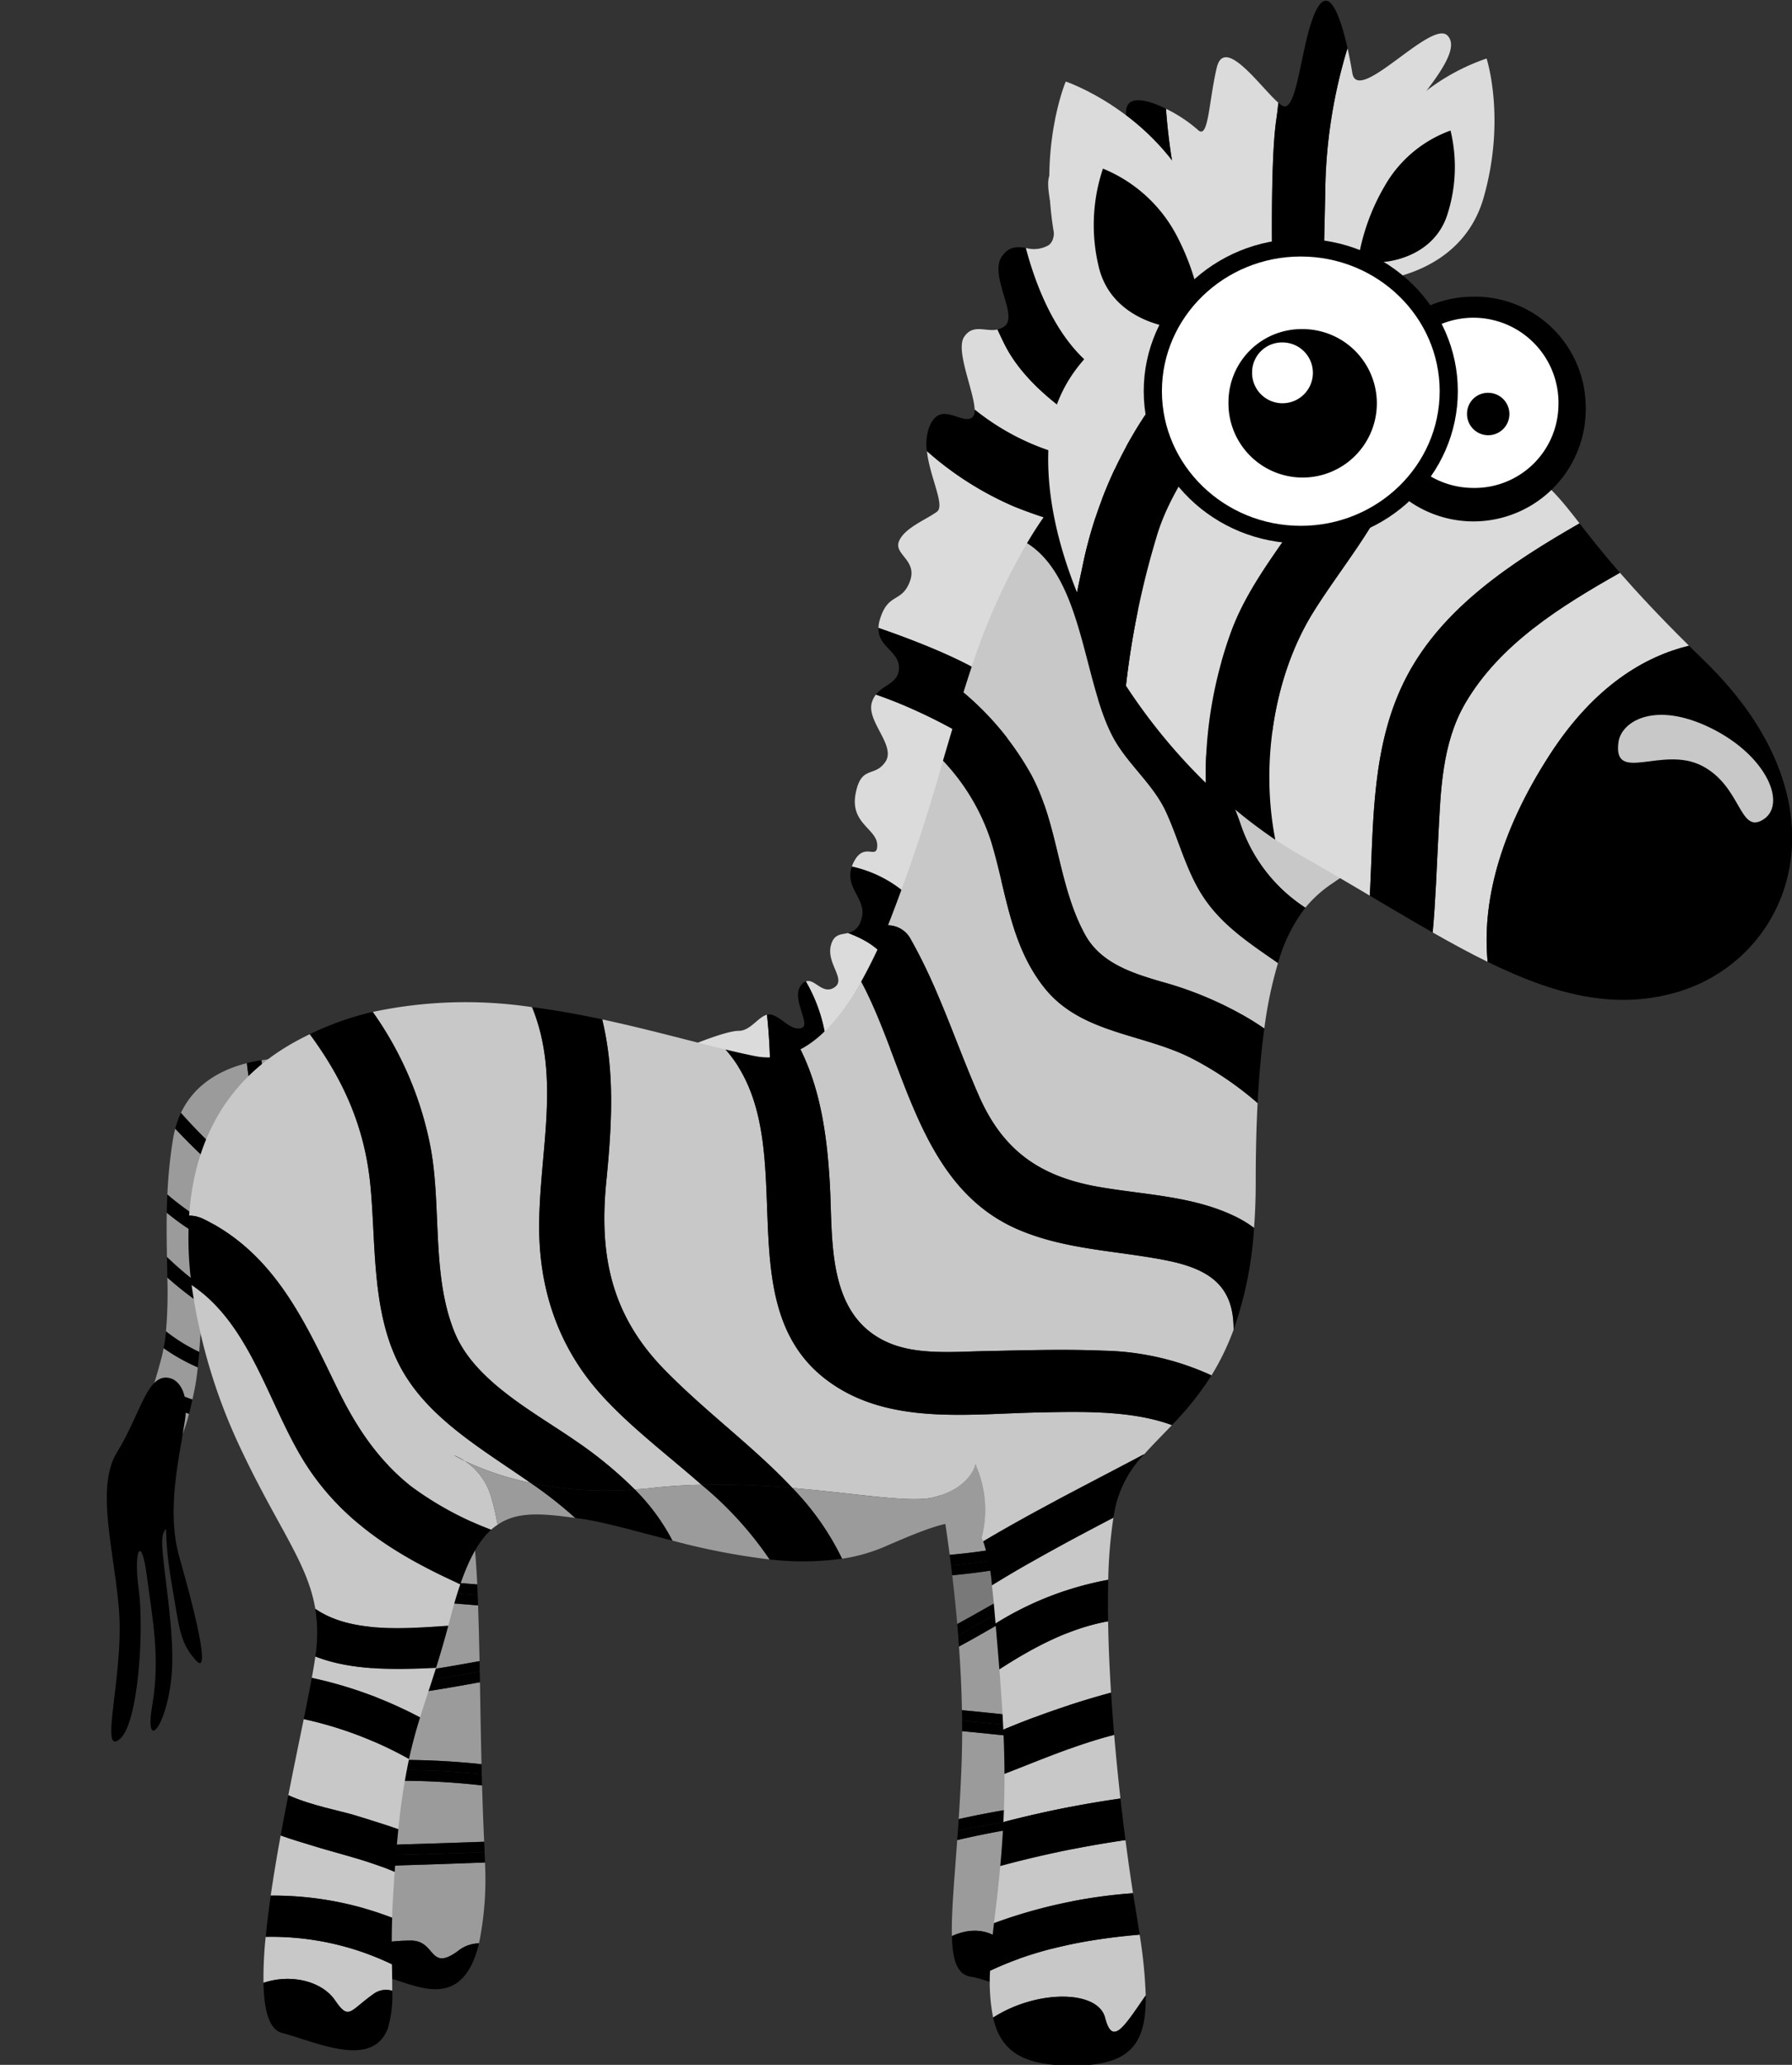
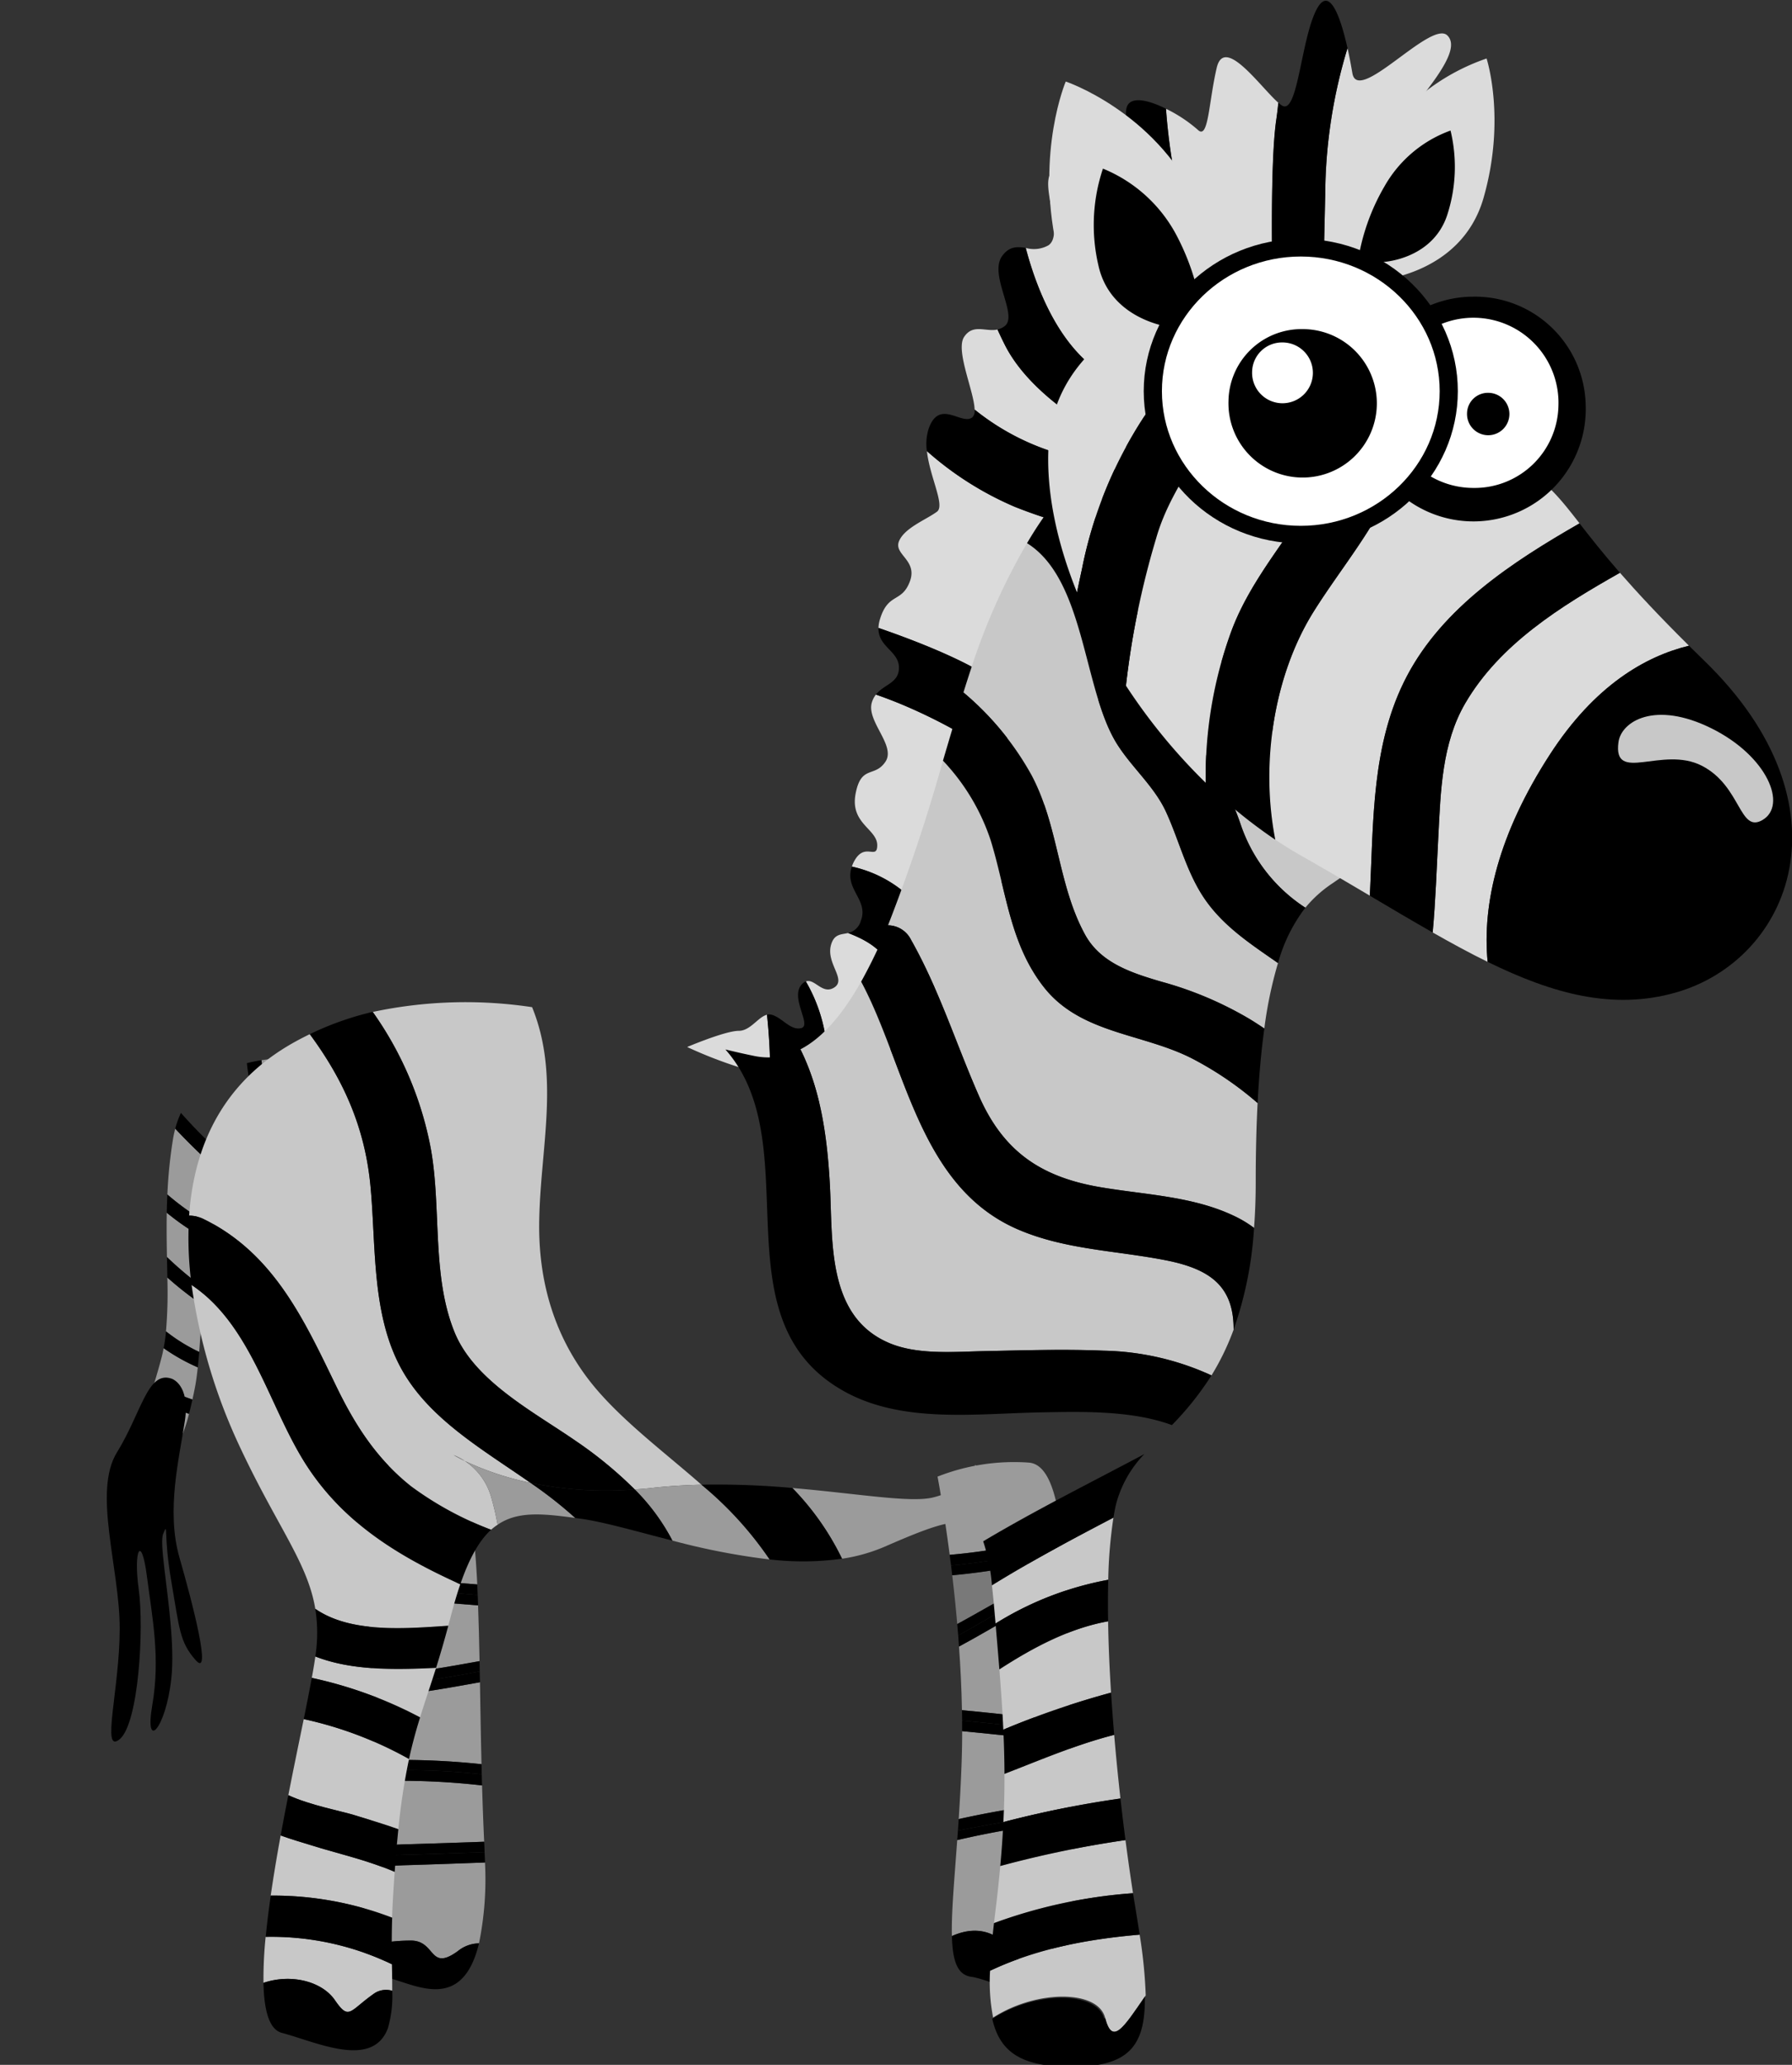
<svg xmlns="http://www.w3.org/2000/svg" xmlns:ns1="http://sodipodi.sourceforge.net/DTD/sodipodi-0.dtd" xmlns:ns2="http://www.inkscape.org/namespaces/inkscape" width="248.372" height="286.102" viewBox="0 0 248.372 286.102" version="1.1" id="svg256" ns1:docname="Zebra.svg" ns2:version="0.92.4 (5da689c313, 2019-01-14)">
  <rect x="0" y="0" width="248.372" height="286.102" fill="#333333" stroke="none" />
  <defs id="defs260" />
  <ns1:namedview pagecolor="#ffffff" bordercolor="#666666" borderopacity="1" objecttolerance="10" gridtolerance="10" guidetolerance="10" ns2:pageopacity="0" ns2:pageshadow="2" ns2:window-width="1278" ns2:window-height="1008" id="namedview258" showgrid="false" ns2:zoom="1.1665574" ns2:cx="256.25786" ns2:cy="120.57737" ns2:window-x="-7" ns2:window-y="0" ns2:window-maximized="0" ns2:current-layer="svg256" />
  <g transform="translate(48.425,202.56)" id="g58">
    <path d="m 180.518,697.683 a 88.791,88.791 0 0 0 15.427,-2.791 c 0.053,0.664 0.1,1.344 0.145,2.05 -5.265,1.791 -9.956,4.837 -14.878,7.495 -0.206,-2.384 -0.446,-4.652 -0.694,-6.754 z" transform="translate(-96.963,-681.972)" id="path2" ns2:connector-curvature="0" style="fill:#797979" />
    <path d="m 179.533,711.139 c 4.913,-2.627 9.594,-5.769 14.793,-7.635 0.233,5.245 0.3,11.345 0.416,17.924 -4.94,-0.391 -9.861,-1.015 -14.8,-1.473 -0.053,-2.99 -0.206,-5.96 -0.409,-8.816 z" transform="translate(-95.04,-685.556)" id="path4" ns2:connector-curvature="0" style="fill:#9b9b9b" />
    <path d="m 187.146,776.513 c -1.947,-2.836 -4.848,-4.284 -8.7,-2.569 -0.084,-3.166 0.325,-7.608 0.737,-13.3 a 125.583,125.583 0 0 1 15.827,-2.627 c 0.047,1.138 0.092,2.283 0.152,3.432 a 53.674,53.674 0 0 1 -0.549,12.605 2.777,2.777 0 0 0 -0.955,0.512 c -3.003,2.434 -4.508,4.86 -6.512,1.947 z" transform="translate(-94.937,-708.246)" id="path6" ns2:connector-curvature="0" style="fill:#9b9b9b" />
    <path d="m 181.246,674.8 a 28.89,28.89 0 0 1 12.694,-1.939 c 2.507,0.24 3.791,3.952 4.489,9.926 a 83.027,83.027 0 0 1 -15.5,2.851 c -0.847,-6.493 -1.683,-10.838 -1.683,-10.838 z" transform="translate(-99.727,-672.761)" id="path8" ns2:connector-curvature="0" style="fill:#9b9b9b" />
    <path d="m 179.467,740.909 q 0.074,-2.112 0.073,-4.245 c 4.948,0.461 9.876,1.064 14.827,1.447 0.057,2.691 0.122,5.452 0.218,8.249 a 131.442,131.442 0 0 0 -15.526,2.489 c 0.16,-2.449 0.309,-5.099 0.408,-7.94 z" transform="translate(-94.608,-699.357)" id="path10" ns2:connector-curvature="0" style="fill:#9b9b9b" />
    <path d="m 334.894,767.836 a 44.316,44.316 0 0 1 -0.828,11.2 4.731,4.731 0 0 0 -2.931,1.073 c -4.009,2.913 -3.009,-1.458 -6.513,-1.458 a 24.66,24.66 0 0 0 -6.451,0.866 74.114,74.114 0 0 1 0.37,-10.884 c 1.813,-0.176 3.63,-0.375 5.463,-0.427 3.63,-0.106 7.26,-0.24 10.89,-0.37 z" transform="translate(-316.101,-712.331)" id="path12" ns2:connector-curvature="0" style="fill:#9b9b9b" />
    <path d="m 334.042,749.112 c 0.076,2.568 0.168,5.172 0.294,7.8 q -5.533,0.2 -11.068,0.363 c -1.661,0.046 -3.31,0.214 -4.955,0.378 0.2,-2.742 0.409,-5.781 0.569,-9.113 a 99.38,99.38 0 0 1 15.16,0.572 z" transform="translate(-315.653,-704.285)" id="path14" ns2:connector-curvature="0" style="fill:#9b9b9b" />
    <path d="m 333.7,725.058 c 0.061,3.619 0.118,7.428 0.218,11.354 a 104.527,104.527 0 0 0 -14.966,-0.52 c 0.1,-2.875 0.088,-5.8 0,-8.678 4.942,-0.424 9.848,-1.263 14.748,-2.156 z" transform="translate(-315.603,-694.527)" id="path16" ns2:connector-curvature="0" style="fill:#9b9b9b" />
    <path d="m 319.4,704.845 c 5.161,0.3 10.315,0.748 15.469,1.148 0.092,2.425 0.153,5.01 0.207,7.724 -4.921,0.892 -9.849,1.747 -14.816,2.183 -0.188,-3.874 -0.498,-7.627 -0.86,-11.055 z" transform="translate(-317.034,-686.114)" id="path18" ns2:connector-curvature="0" style="fill:#9b9b9b" />
    <path d="m 319.961,674.8 a 28.894,28.894 0 0 1 12.7,-1.939 c 3.37,0.325 4.531,6.926 5.024,16.874 -5.223,-0.409 -10.441,-0.852 -15.674,-1.15 -0.955,-8.1 -2.05,-13.785 -2.05,-13.785 z" transform="translate(-319.961,-672.761)" id="path20" ns2:connector-curvature="0" style="fill:#9b9b9b" />
    <path d="m 178.987,758.513 c 5.127,-0.977 10.529,-1.99 15.69,-2.447 0.012,0.378 0.027,0.764 0.042,1.141 a 125.582,125.582 0 0 0 -15.827,2.627 c 0.03,-0.434 0.065,-0.871 0.095,-1.321 z" transform="translate(-94.643,-707.433)" id="path22" ns2:connector-curvature="0" />
    <path d="m 179.071,755.761 a 131.587,131.587 0 0 1 15.527,-2.489 c 0.015,0.542 0.034,1.085 0.057,1.63 -5.161,0.458 -10.563,1.471 -15.69,2.447 0.035,-0.518 0.072,-1.049 0.106,-1.588 z" transform="translate(-94.62,-706.27)" id="path24" ns2:connector-curvature="0" />
    <path d="m 179.434,734.165 c 5,0.447 9.991,1.089 14.8,1.482 0.011,0.474 0.019,0.947 0.03,1.424 -4.951,-0.382 -9.879,-0.985 -14.827,-1.447 10e-4,-0.489 10e-4,-0.974 -0.003,-1.459 z" transform="translate(-94.505,-698.317)" id="path26" ns2:connector-curvature="0" />
    <path d="m 179.486,731.682 c 4.936,0.458 9.857,1.083 14.8,1.473 0.012,0.481 0.019,0.969 0.027,1.458 -4.81,-0.393 -9.8,-1.034 -14.8,-1.482 -0.013,-0.48 -0.013,-0.964 -0.027,-1.449 z" transform="translate(-94.58,-697.284)" id="path28" ns2:connector-curvature="0" />
    <path d="m 180.382,705.9 c 4.921,-2.658 9.612,-5.7 14.878,-7.495 0.026,0.451 0.053,0.917 0.08,1.386 -5.23,1.821 -10.013,5.071 -14.823,7.693 -0.047,-0.534 -0.093,-1.064 -0.135,-1.584 z" transform="translate(-96.133,-683.433)" id="path30" ns2:connector-curvature="0" />
    <path d="m 180.245,708.469 c 4.81,-2.622 9.593,-5.872 14.823,-7.693 q 0.039,0.785 0.08,1.593 c -5.2,1.866 -9.88,5.008 -14.793,7.635 -0.034,-0.516 -0.073,-1.028 -0.11,-1.535 z" transform="translate(-95.862,-684.421)" id="path32" ns2:connector-curvature="0" />
    <path d="m 180.768,695.29 a 85.177,85.177 0 0 0 15.461,-2.9 c 0.046,0.474 0.088,0.962 0.13,1.459 a 88.734,88.734 0 0 1 -15.427,2.791 c -0.053,-0.456 -0.11,-0.911 -0.164,-1.35 z" transform="translate(-97.378,-680.931)" id="path34" ns2:connector-curvature="0" />
    <path d="m 180.991,692.792 a 83.018,83.018 0 0 0 15.5,-2.851 q 0.081,0.693 0.149,1.431 a 85.277,85.277 0 0 1 -15.461,2.9 c -0.065,-0.506 -0.126,-0.999 -0.188,-1.48 z" transform="translate(-97.788,-679.911)" id="path36" ns2:connector-curvature="0" />
    <path d="m 319.759,702.308 c 5.2,0.3 10.342,0.771 15.576,1.187 0.023,0.469 0.037,0.958 0.053,1.443 -5.154,-0.4 -10.308,-0.847 -15.469,-1.148 -0.05,-0.502 -0.103,-0.99 -0.16,-1.482 z" transform="translate(-317.549,-685.058)" id="path38" ns2:connector-curvature="0" />
    <path d="m 319.85,699.874 c 5.233,0.3 10.452,0.741 15.674,1.15 0.023,0.476 0.046,0.961 0.065,1.458 -5.234,-0.416 -10.373,-0.882 -15.576,-1.187 -0.048,-0.482 -0.106,-0.954 -0.163,-1.421 z" transform="translate(-317.804,-684.045)" id="path40" ns2:connector-curvature="0" />
    <path d="m 319.367,722.225 c 4.967,-0.436 9.9,-1.291 14.816,-2.183 0.009,0.476 0.015,0.954 0.023,1.439 -5.039,0.915 -10,1.8 -14.774,2.229 -0.019,-0.496 -0.042,-0.992 -0.065,-1.485 z" transform="translate(-316.139,-692.439)" id="path42" ns2:connector-curvature="0" />
    <path d="m 319.32,724.736 c 4.775,-0.431 9.735,-1.313 14.774,-2.229 0.012,0.492 0.019,0.993 0.027,1.489 -4.9,0.893 -9.8,1.733 -14.752,2.156 -0.015,-0.474 -0.03,-0.942 -0.049,-1.416 z" transform="translate(-316.026,-693.465)" id="path44" ns2:connector-curvature="0" />
    <path d="m 319.673,765.847 q 7.38,-0.189 14.751,-0.463 c 0.019,0.48 0.043,0.974 0.054,1.432 -3.631,0.13 -7.261,0.268 -10.891,0.374 -1.833,0.053 -3.649,0.252 -5.463,0.427 0.034,-0.477 0.072,-0.965 0.111,-1.462 a 6.975,6.975 0 0 0 1.438,-0.308 z" transform="translate(-315.684,-711.311)" id="path46" ns2:connector-curvature="0" />
    <path d="m 334.349,762.911 c 0.007,0.191 0.015,0.386 0.026,0.577 0.015,0.3 0.019,0.573 0.03,0.866 q -7.376,0.264 -14.751,0.463 a 6.961,6.961 0 0 1 -1.439,0.308 c 0.034,-0.485 0.072,-0.973 0.11,-1.472 1.646,-0.165 3.295,-0.333 4.955,-0.378 q 5.533,-0.161 11.069,-0.364 z" transform="translate(-315.667,-710.281)" id="path48" ns2:connector-curvature="0" />
    <path d="m 333.933,746.511 c 0.011,0.516 0.026,1.034 0.043,1.55 a 99.393,99.393 0 0 0 -15.16,-0.57 c 0.023,-0.477 0.042,-0.958 0.061,-1.443 a 97.865,97.865 0 0 1 15.056,0.463 z" transform="translate(-315.587,-703.233)" id="path50" ns2:connector-curvature="0" />
    <path d="m 333.912,744.107 c 0.01,0.462 0.018,0.927 0.034,1.393 a 97.849,97.849 0 0 0 -15.057,-0.462 c 0.02,-0.42 0.034,-0.837 0.053,-1.265 0,-0.061 0,-0.125 0,-0.186 a 104.341,104.341 0 0 1 14.97,0.52 z" transform="translate(-315.599,-702.222)" id="path52" ns2:connector-curvature="0" />
    <path d="m 332.507,787.826 a 4.731,4.731 0 0 1 2.931,-1.073 c -2.469,10.258 -9.669,5.135 -13.289,4.635 -1.626,-0.227 -2.362,-1.631 -2.607,-4.154 a 24.662,24.662 0 0 1 6.451,-0.866 c 3.507,0 2.507,4.371 6.514,1.458 z" transform="translate(-317.474,-720.044)" id="path54" ns2:connector-curvature="0" />
    <path d="m 182.254,790.418 c -1.924,-0.264 -2.6,-2.188 -2.684,-5.647 3.848,-1.715 6.75,-0.267 8.7,2.569 2,2.912 3.509,0.484 6.517,-1.943 a 2.767,2.767 0 0 1 0.955,-0.512 c -2.26,11.449 -9.77,6.047 -13.488,5.533 z" transform="translate(-96.058,-719.073)" id="path56" ns2:connector-curvature="0" />
  </g>
  <g transform="translate(95.243,0.107)" id="g88">
    <path d="m 212.194,553.941 c 1.21,-0.453 2.267,1.833 3.871,0.879 1.882,-1.115 -1.131,-3.352 -0.378,-5.963 0.443,-1.534 1.409,-1.393 2.36,-1.626 0.4,0.157 0.806,0.321 1.218,0.508 5.551,2.516 4.611,5.871 4.611,5.871 l 5.685,1.959 c -3.272,4.893 -6.063,8.554 -7.853,10.062 a 10.571,10.571 0 0 1 -6.029,2.2 c -0.175,-1.684 -0.446,-3.967 -0.835,-6.674 a 21.972,21.972 0 0 0 -2.65,-7.216 z" transform="translate(-195.744,-418.062)" id="path60" ns2:connector-curvature="0" style="fill:#dbdbdb" />
    <path d="m 128.153,455.07 a 17.046,17.046 0 0 0 -7.279,-3.557 3.462,3.462 0 0 1 0.13,-0.356 c 1.5,-3.356 3.386,-0.374 3.386,-2.611 0,-2.237 -3.764,-2.981 -3.008,-7.077 0.756,-4.096 2.63,-2.237 4.138,-4.475 1.508,-2.238 -2.635,-5.589 -1.883,-8.2 a 3.211,3.211 0 0 1 0.573,-1.115 c 1.145,0.4 2.371,0.859 3.661,1.4 a 74.526,74.526 0 0 1 12.61,6.8 c 0,0 6.394,-5.219 0.752,-9.689 -3.864,-3.061 -11.945,-6.119 -16.672,-7.747 a 4.347,4.347 0 0 1 0.207,-1.2 c 1.129,-3.73 3.008,-2.237 4.137,-5.219 1.129,-2.982 -2.256,-3.729 -1.5,-5.589 0.756,-1.86 3.765,-2.984 5.269,-4.1 1.148,-0.855 -0.992,-4.764 -1.4,-8.391 a 44.868,44.868 0 0 0 12.217,7.738 c 9.407,3.73 13.924,3.356 13.924,3.356 l 3.008,-6.338 c 0,0 0.378,-1.862 -9.78,-4.1 a 33.588,33.588 0 0 1 -12.755,-6.405 c -0.065,-2.524 -2.7,-8.227 -1.45,-10.086 1.25,-1.859 2.993,-0.653 4.623,-1.012 0.317,0.692 0.649,1.4 1.02,2.131 4.516,8.945 17.692,14.537 17.692,14.537 l 1.877,-5.222 -7.9,-6.708 c -4.94,-4.2 -7.528,-11.308 -8.773,-16.045 a 4.114,4.114 0 0 0 3.127,-0.354 c 2.26,-1.493 -1.126,-8.2 0.378,-10.064 1.409,-1.744 3.8,0.749 7.8,-0.137 2.2,9.864 11.773,32.564 11.773,32.564 l 5.268,-2.607 a 163.734,163.734 0 0 0 -5.268,-19.755 81.433,81.433 0 0 1 -3.638,-18.924 19.758,19.758 0 0 1 4.391,2.9 c 1.5,1.489 1.5,-3.729 2.633,-8.575 1.058,-4.531 6.059,2.669 8.549,4.843 -0.076,0.79 -0.164,1.542 -0.267,2.239 -1.13,7.455 -0.378,29.819 -0.378,29.819 h 5.845 c -6.692,7.8 -19.92,24.135 -23.532,35.412 -3.626,11.324 -18.4,38.6 -28.875,54.553 l 0.465,-7.868 c 0,0 -0.013,-0.013 -5.095,-4.766 z" transform="translate(-98.048,-331.545)" id="path62" ns2:connector-curvature="0" style="fill:#dbdbdb" />
    <path d="m 92.22,335.767 c 0.279,1.235 0.5,2.453 0.673,3.46 0.755,4.474 10.918,-7.453 13.17,-5.218 2.252,2.235 -3.385,8.2 -9.028,15.283 -5.643,7.083 -5.269,21.621 -5.269,21.621 0,0 -1.161,1.264 -3,3.386 0.024,-1.947 0.1,-6.936 0.367,-18.3 a 70.622,70.622 0 0 1 3.087,-20.232 z" transform="translate(-0.698,-329.202)" id="path64" ns2:connector-curvature="0" style="fill:#dbdbdb" />
    <path d="m 250.4,571.1 c 0,0 5.272,-2.241 7.15,-2.241 1.622,0 2.684,-1.932 3.913,-2.228 a 80.66,80.66 0 0 1 0.447,8.475 61.068,61.068 0 0 1 -11.51,-4.006 z" transform="translate(-250.403,-426.135)" id="path66" ns2:connector-curvature="0" style="fill:#dbdbdb" />
    <path d="m 120.195,404.309 h -0.928 c 0.332,-0.381 0.642,-0.744 0.939,-1.084 -0.011,0.797 -0.011,1.084 -0.011,1.084 z" transform="translate(-32.139,-358.127)" id="path68" ns2:connector-curvature="0" />
    <path d="m 113.972,342.338 c 0.1,-0.7 0.191,-1.449 0.267,-2.239 a 5.33,5.33 0 0 0 0.485,0.375 c 2.256,1.489 2.635,-9.319 4.89,-13.419 1.752,-3.176 3.272,1.249 4.219,5.485 a 70.638,70.638 0 0 0 -3.089,20.235 c -0.267,11.361 -0.343,16.35 -0.366,18.3 -0.3,0.34 -0.608,0.7 -0.939,1.084 h -5.845 c 0,0 -0.751,-22.366 0.378,-29.821 z" transform="translate(-32.311,-325.975)" id="path70" ns2:connector-curvature="0" />
    <path d="m 158.242,389.438 -5.268,2.607 c 0,0 -9.578,-22.7 -11.773,-32.564 0.279,-0.061 0.565,-0.141 0.859,-0.236 4.516,-1.493 0.378,-7.826 2.256,-9.319 0.971,-0.768 3.036,-0.149 5.021,0.832 a 81.5,81.5 0 0 0 3.638,18.924 163.7,163.7 0 0 1 5.267,19.756 z" transform="translate(-82.978,-335.801)" id="path72" ns2:connector-curvature="0" />
    <path d="m 173.869,400.6 7.9,6.708 -1.878,5.222 c 0,0 -13.175,-5.592 -17.691,-14.537 -0.371,-0.733 -0.7,-1.439 -1.02,-2.131 a 2.422,2.422 0 0 0 1.02,-0.481 c 1.883,-1.489 -2.256,-7.081 -0.374,-9.689 1,-1.39 2.108,-1.3 3.268,-1.138 1.247,4.74 3.835,11.852 8.775,16.046 z" transform="translate(-118.175,-350.32)" id="path74" ns2:connector-curvature="0" />
    <path d="m 192.49,433.5 -3.008,6.338 c 0,0 -4.517,0.374 -13.924,-3.356 a 44.882,44.882 0 0 1 -12.217,-7.738 6.958,6.958 0 0 1 0.271,-3.161 c 1.5,-4.1 4.512,-0.375 6.02,-1.494 a 1.284,1.284 0 0 0 0.321,-1.1 33.6,33.6 0 0 0 12.755,6.406 c 10.161,2.246 9.782,4.105 9.782,4.105 z" transform="translate(-130.119,-366.356)" id="path76" ns2:connector-curvature="0" />
    <path d="m 208.433,492.256 a 74.524,74.524 0 0 0 -12.61,-6.8 c -1.29,-0.539 -2.516,-1 -3.661,-1.4 1.138,-1.448 3.192,-1.573 3.192,-3.729 0,-2.3 -2.913,-2.864 -2.84,-5.506 4.727,1.627 12.807,4.685 16.672,7.747 5.642,4.469 -0.753,9.688 -0.753,9.688 z" transform="translate(-166.001,-387.925)" id="path78" ns2:connector-curvature="0" />
-     <path d="m 211.451,560.82 -0.806,-0.278 c 0.3,-0.448 0.6,-0.9 0.9,-1.36 z" transform="translate(-176.829,-423.037)" id="path80" ns2:connector-curvature="0" />
    <path d="m 211.067,541.179 c -0.412,-0.187 -0.816,-0.352 -1.218,-0.508 a 2.387,2.387 0 0 0 1.782,-1.729 c 1.084,-2.871 -2.351,-4.363 -1.259,-7.47 a 17.039,17.039 0 0 1 7.279,3.557 l 5.081,4.754 -0.465,7.867 c -0.306,0.462 -0.607,0.912 -0.9,1.36 l -5.685,-1.959 c 0,0 0.936,-3.356 -4.615,-5.872 z" transform="translate(-187.547,-411.504)" id="path82" ns2:connector-curvature="0" />
    <path d="m 235.5,581.143 a 28.259,28.259 0 0 0 8.425,0.8 c 0.211,1.97 0.294,3.11 0.294,3.11 l -8.75,-0.84 c 0,0 0.031,-1.239 0.031,-3.07 z" transform="translate(-223.99,-432.177)" id="path84" ns2:connector-curvature="0" />
    <path d="m 236.42,571.813 a 80.486,80.486 0 0 0 -0.447,-8.475 1.245,1.245 0 0 1 0.6,-0.005 c 1.5,0.372 2.634,2.234 4.137,1.863 1.503,-0.371 -1.5,-4.1 0,-5.962 a 1.515,1.515 0 0 1 0.646,-0.508 21.973,21.973 0 0 1 2.65,7.215 c 0.389,2.707 0.66,4.99 0.835,6.674 a 28.282,28.282 0 0 1 -8.421,-0.802 z" transform="translate(-224.91,-422.846)" id="path86" ns2:connector-curvature="0" />
  </g>
  <g transform="translate(19.224,146.618)" id="g120">
    <path d="m 389.747,639.31 a 23.733,23.733 0 0 1 -4.6,-2.848 64.573,64.573 0 0 0 0.187,-7.467 48.006,48.006 0 0 0 4.89,3.822 c -0.179,2.301 -0.316,4.519 -0.477,6.493 z" transform="translate(-381.365,-598.604)" id="path90" ns2:connector-curvature="0" style="fill:#9b9b9b" />
    <path d="m 388.569,624.07 a 49.641,49.641 0 0 1 -5.147,-4.31 c -0.037,-1.955 -0.064,-4 -0.026,-6.14 a 33.915,33.915 0 0 0 6.009,3.967 c -0.371,2.098 -0.63,4.299 -0.836,6.483 z" transform="translate(-379.507,-592.205)" id="path92" ns2:connector-curvature="0" style="fill:#9b9b9b" />
    <path d="m 394.1,670.8 c -1.1,-0.455 -1.409,-1.5 -1.283,-2.989 1.432,0.763 2.9,1.458 4.378,2.141 A 2.54,2.54 0 0 1 394.1,670.8 Z" transform="translate(-392.789,-614.757)" id="path94" ns2:connector-curvature="0" style="fill:#9b9b9b" />
    <path d="m 392.005,651.069 c -0.122,0.635 -0.248,1.23 -0.375,1.818 a 57.273,57.273 0 0 1 -5.321,-2.18 c 0.374,-1.218 0.748,-2.5 1.088,-3.824 0.092,-0.367 0.168,-0.742 0.241,-1.119 a 26.514,26.514 0 0 0 4.734,2.66 c -0.108,0.992 -0.222,1.886 -0.367,2.645 z" transform="translate(-384.183,-605.583)" id="path96" ns2:connector-curvature="0" style="fill:#9b9b9b" />
    <path d="m 385.065,607.216 a 38.34,38.34 0 0 1 -6.337,-4.42 65.591,65.591 0 0 1 0.8,-7.8 c 0.081,-0.461 0.176,-0.9 0.291,-1.324 a 91.465,91.465 0 0 0 7.551,7.169 22.519,22.519 0 0 0 -2.305,6.375 z" transform="translate(-374.754,-583.902)" id="path98" ns2:connector-curvature="0" style="fill:#9b9b9b" />
    <path d="m 393.488,663.97 c -1.729,-0.8 -3.443,-1.619 -5.1,-2.54 0.282,-1.149 0.684,-2.459 1.126,-3.879 a 56.949,56.949 0 0 0 5.451,2.218 23.122,23.122 0 0 1 -1.477,4.201 z" transform="translate(-387.991,-610.489)" id="path100" ns2:connector-curvature="0" style="fill:#9b9b9b" />
    <path d="m 365.679,576.984 1.1,9.655 -3.027,1.633 a 31.781,31.781 0 0 1 -3.165,-11.051 23.362,23.362 0 0 1 5.092,-0.237 z" transform="translate(-343.568,-576.937)" id="path102" ns2:connector-curvature="0" style="fill:#9b9b9b" />
-     <path d="m 377.994,578.12 a 33.919,33.919 0 0 0 3.386,11.62 c -0.776,0.417 -1.673,0.9 -2.718,1.466 a 6.949,6.949 0 0 0 -1.867,1.508 72.859,72.859 0 0 1 -7.94,-7.7 c 1.945,-4.114 5.715,-6.027 9.139,-6.894 z" transform="translate(-363.003,-577.429)" id="path104" ns2:connector-curvature="0" style="fill:#9b9b9b" />
    <path d="m 367.792,577.422 a 31.8,31.8 0 0 0 3.165,11.051 c -0.511,0.275 -1.108,0.6 -1.8,0.977 a 33.919,33.919 0 0 1 -3.386,-11.62 c 0.691,-0.176 1.371,-0.308 2.021,-0.408 z" transform="translate(-350.777,-577.139)" id="path106" ns2:connector-curvature="0" />
    <path d="m 385.44,597.629 a 10.169,10.169 0 0 0 -1.179,1.653 91.577,91.577 0 0 1 -7.551,-7.168 13.233,13.233 0 0 1 0.79,-2.187 72.845,72.845 0 0 0 7.94,7.702 z" transform="translate(-371.648,-582.343)" id="path108" ns2:connector-curvature="0" />
    <path d="m 388.682,615.79 a 33.914,33.914 0 0 1 -6.009,-3.967 c 0.015,-0.823 0.041,-1.667 0.084,-2.522 a 38.311,38.311 0 0 0 6.337,4.42 c -0.153,0.679 -0.287,1.367 -0.412,2.069 z" transform="translate(-378.783,-590.407)" id="path110" ns2:connector-curvature="0" />
    <path d="m 389.758,630.8 a 47.934,47.934 0 0 1 -4.891,-3.822 c -0.015,-0.923 -0.035,-1.866 -0.058,-2.836 a 49.567,49.567 0 0 0 5.147,4.31 q -0.109,1.181 -0.198,2.348 z" transform="translate(-380.894,-596.582)" id="path112" ns2:connector-curvature="0" />
    <path d="m 390.709,646.767 a 26.478,26.478 0 0 1 -4.734,-2.66 q 0.218,-1.123 0.333,-2.322 a 23.743,23.743 0 0 0 4.6,2.848 c -0.065,0.749 -0.126,1.467 -0.199,2.134 z" transform="translate(-382.521,-603.927)" id="path114" ns2:connector-curvature="0" />
    <path d="m 393.028,658.388 a 56.906,56.906 0 0 1 -5.451,-2.218 c 0.2,-0.626 0.4,-1.271 0.6,-1.939 a 57.143,57.143 0 0 0 5.321,2.18 c -0.153,0.689 -0.305,1.355 -0.47,1.977 z" transform="translate(-386.054,-609.107)" id="path116" ns2:connector-curvature="0" />
    <path d="m 395.3,668.446 c -1.476,-0.684 -2.946,-1.378 -4.378,-2.141 a 13.839,13.839 0 0 1 0.371,-2.107 c 1.657,0.919 3.37,1.741 5.1,2.539 a 7.738,7.738 0 0 1 -1.093,1.709 z" transform="translate(-390.893,-613.255)" id="path118" ns2:connector-curvature="0" />
  </g>
  <path d="m 23.744,191.013 c 0,0 2.634,0.729 1.882,5.837 -0.752,5.108 -2.634,12.4 -0.753,18.962 1.881,6.562 4.516,16.777 2.256,14.227 -2.26,-2.55 -2.256,-4.378 -3.386,-10.944 -1.13,-6.566 -0.374,-8.391 -1.126,-6.562 -0.26,0.622 -0.122,2.356 0.145,4.642 0.508,4.4 1.482,10.857 0.981,15.419 -0.752,6.928 -3.764,10.208 -2.634,3.641 1.13,-6.567 0,-12.032 -0.753,-17.869 -0.753,-5.837 -1.883,-3.646 -1.131,1.824 0.752,5.47 0,18.6 -2.635,20.79 -2.635,2.19 0,-6.932 0,-15.319 0,-8.387 -3.76,-18.965 -0.373,-24.435 3.387,-5.47 4.228,-11.309 7.527,-10.213 z" id="path122" ns2:connector-curvature="0" />
  <g transform="translate(26.115,65.361)" id="g206">
-     <path d="m 206.779,629.41 c 0,0 -0.653,3.256 -5.864,4.561 -3.127,0.779 -10.479,-0.541 -19.511,-1.308 -5.365,-5.724 -12.106,-10.613 -17.782,-16.447 -7.322,-7.528 -9.021,-15.789 -8.014,-25.943 0.787,-7.937 1.2,-15.286 -0.565,-22.535 6.234,1.332 12.057,2.958 17.08,4.168 11.614,13.148 -1.278,37.058 16.1,47.163 8.173,4.754 18.55,3.279 27.635,3.12 5.372,-0.1 12.518,-0.326 18.149,1.766 -1.351,1.418 -2.657,2.712 -3.814,4.013 -7.482,3.981 -15.083,7.769 -22.34,12.09 -0.069,-0.176 -0.145,-0.328 -0.221,-0.485 a 15.276,15.276 0 0 0 -0.853,-10.163 z" transform="translate(-97.696,-491.851)" id="path124" ns2:connector-curvature="0" style="fill:#c8c8c8" />
    <path d="m 165.855,609.976 c -4.192,0.088 -9.251,0.551 -13.2,-1.137 -8.689,-3.711 -7.761,-14.232 -8.192,-22.009 -0.371,-6.6 -1.264,-12.995 -4.077,-18.671 3.176,-1.646 5.947,-5.009 8.414,-9.38 6.222,11.632 7.971,28.4 21.741,34.336 6.529,2.813 13.59,2.916 20.485,4.272 6.047,1.191 9.432,3.531 9.4,9.608 a 34.961,34.961 0 0 1 -3.068,6.345 37.494,37.494 0 0 0 -14.965,-3.425 c -5.526,-0.232 -11.018,-0.05 -16.538,0.061 z" transform="translate(-55.561,-488.124)" id="path126" ns2:connector-curvature="0" style="fill:#c8c8c8" />
    <path d="m 183.483,746.365 a 145.418,145.418 0 0 0 -16.224,3.265 c 0.115,-2.3 0.161,-4.509 0.152,-6.677 5.032,-1.944 10.006,-4.081 15.205,-5.405 0.25,2.969 0.547,5.936 0.867,8.817 z" transform="translate(-54.305,-562.527)" id="path128" ns2:connector-curvature="0" style="fill:#c8c8c8" />
    <path d="m 351.41,749.061 c -2.062,-0.736 -4.169,-1.355 -6.189,-1.98 -1.649,-0.508 -6.1,-1.359 -9.062,-2.734 0.74,-3.756 1.488,-7.368 2.138,-10.54 a 52.74,52.74 0 0 1 14.59,5.532 89.2,89.2 0 0 0 -1.477,9.722 z" transform="translate(-322.312,-560.97)" id="path130" ns2:connector-curvature="0" style="fill:#c8c8c8" />
    <path d="m 357.988,792.958 a 2.939,2.939 0 0 0 -2.432,0.326 c -3.507,2.432 -3.507,3.886 -5.512,0.973 -1.821,-2.646 -6.119,-3.684 -9.9,-2.4 a 56.209,56.209 0 0 1 0.3,-6.372 38.6,38.6 0 0 1 17.5,3.795 c 0.029,1.347 0.048,2.564 0.044,3.678 z" transform="translate(-329.739,-582.477)" id="path132" ns2:connector-curvature="0" style="fill:#c8c8c8" />
    <path d="m 133.315,486.657 a 39,39 0 0 0 -5.54,-10.623 c -2.5,-3.184 -4.78,-5.9 -6.1,-9.742 -2.274,-6.605 -3.065,-13.914 -6.844,-19.959 a 17.91,17.91 0 0 0 -6.017,-5.963 22.656,22.656 0 0 1 2.523,-2.618 l 39.424,53.755 -4.677,3.237 a 17.042,17.042 0 0 0 -3.817,3.417 22.2,22.2 0 0 1 -8.952,-11.504 z" transform="translate(12.54,-437.751)" id="path134" ns2:connector-curvature="0" style="fill:#c8c8c8" />
    <path d="m 184.964,720.476 a 119.612,119.612 0 0 0 -14.931,5.13 c -0.122,-2.652 -0.313,-5.4 -0.546,-8.352 4.715,-3.051 9.693,-5.692 15.069,-6.662 0.049,3.153 0.19,6.486 0.408,9.884 z" transform="translate(-57.087,-551.308)" id="path136" ns2:connector-curvature="0" style="fill:#c8c8c8" />
    <path d="m 289.8,594.352 c -0.083,8.738 2.482,16.825 8.422,23.5 3.989,4.486 9.243,8.437 14.072,12.667 -2.307,0.054 -4.643,0.191 -6.979,0.458 -0.775,0.091 -1.524,0.145 -2.267,0.2 a 56.552,56.552 0 0 0 -8.261,-6.78 c -5.772,-3.99 -13.953,-8.243 -16.706,-14.984 -3.214,-7.872 -1.8,-17.26 -3.31,-25.532 a 47.993,47.993 0 0 0 -8.035,-18.87 61.814,61.814 0 0 1 22.08,-0.661 c 3.954,9.668 1.072,19.798 0.984,30.002 z" transform="translate(-241.183,-490.159)" id="path138" ns2:connector-curvature="0" style="fill:#c8c8c8" />
    <path d="m 157.244,515.458 c -4.124,-1.211 -8.407,-2.6 -10.549,-6.529 -3.76,-6.879 -3.669,-15.079 -7.414,-22.1 a 40.584,40.584 0 0 0 -9.433,-11.434 c 0.367,-1.171 0.725,-2.305 1.088,-3.385 a 88.371,88.371 0 0 1 7.724,-17.3 c 8.086,5.059 7.735,20.271 12.464,27.815 2.046,3.264 5.188,5.894 6.8,9.418 1.672,3.635 2.656,7.605 4.721,11.064 2.646,4.444 6.788,7.078 10.8,9.884 a 57.546,57.546 0 0 0 -1.893,9.062 c -0.668,-0.447 -1.34,-0.886 -2.019,-1.3 a 49.754,49.754 0 0 0 -12.289,-5.195 z" transform="translate(-22.43,-444.81)" id="path140" ns2:connector-curvature="0" style="fill:#c8c8c8" />
    <path d="m 163.9,565.392 c -8.246,-1.444 -13.308,-5.1 -16.618,-12.629 -3.176,-7.222 -5.494,-14.686 -9.407,-21.607 a 3.6,3.6 0 0 0 -3.187,-2.012 238.363,238.363 0 0 0 7.616,-22.81 29.448,29.448 0 0 1 6.613,11.04 c 2.168,7.014 2.634,14.277 7.345,20.305 5.126,6.563 13.831,6.4 20.722,9.995 a 46.633,46.633 0 0 1 8.929,6.093 c -0.168,3.269 -0.26,6.906 -0.26,10.972 0,2.267 -0.083,4.363 -0.233,6.333 a 15.627,15.627 0 0 0 -2.2,-1.382 c -5.957,-3.046 -12.829,-3.165 -19.32,-4.298 z" transform="translate(-37.724,-466.295)" id="path142" ns2:connector-curvature="0" style="fill:#c8c8c8" />
    <path d="m 185.042,694.6 a 44.7,44.7 0 0 0 -15.618,6.063 l -0.023,-0.276 c -0.161,-1.89 -0.316,-3.554 -0.481,-5.02 5.455,-3.371 11.136,-6.395 16.843,-9.38 a 65.614,65.614 0 0 0 -0.721,8.613 z" transform="translate(-57.554,-541.069)" id="path144" ns2:connector-curvature="0" style="fill:#c8c8c8" />
    <path d="m 339.99,655.871 c 5.241,8.021 12.842,12.556 21.237,16.362 -0.458,1.328 -0.9,2.825 -1.34,4.52 -0.111,0.419 -0.218,0.828 -0.325,1.225 -6.284,0.424 -13.6,1 -18.435,-2.348 -1.077,-6.479 -5.383,-11.514 -10.643,-22.84 a 77.9,77.9 0 0 1 -6.5,-22.034 c 8.401,5.633 10.748,17.059 16.006,25.115 z" transform="translate(-323.544,-518.08)" id="path146" ns2:connector-curvature="0" style="fill:#c8c8c8" />
    <path d="m 356.744,766.472 c -0.092,1.306 -0.18,2.692 -0.264,4.17 -0.042,0.747 -0.069,1.465 -0.088,2.175 a 45.953,45.953 0 0 0 -16.828,-3.061 c 0.389,-2.7 0.863,-5.512 1.378,-8.333 1.531,0.558 3.047,0.988 4.283,1.374 3.604,1.133 7.82,2.064 11.519,3.675 z" transform="translate(-328.158,-572.464)" id="path148" ns2:connector-curvature="0" style="fill:#c8c8c8" />
    <path d="m 183.54,769.88 a 70.506,70.506 0 0 0 -19.271,4.142 c 0.06,-0.531 0.126,-1.073 0.194,-1.626 0.275,-2.234 0.5,-4.307 0.675,-6.284 a 146.694,146.694 0 0 1 17.355,-3.593 c 0.337,2.601 0.692,5.075 1.047,7.361 z" transform="translate(-52.616,-572.921)" id="path150" ns2:connector-curvature="0" style="fill:#c8c8c8" />
    <path d="m 346.963,720.519 c -0.81,2.57 -1.55,4.7 -2.214,6.861 a 58.2,58.2 0 0 0 -15.011,-5.471 c 0.21,-1.137 0.378,-2.137 0.493,-2.967 5.015,1.966 11.058,1.858 16.732,1.577 z" transform="translate(-312.639,-554.783)" id="path152" ns2:connector-curvature="0" style="fill:#c8c8c8" />
    <path d="m 182.861,793.391 a 2.041,2.041 0 0 0 -0.122,0.165 c -3.008,4.371 -4.512,6.8 -5.512,2.913 -1,-3.887 -9.505,-3.887 -15.518,-0.013 a 25.7,25.7 0 0 1 -0.42,-6.493 c 6.425,-3.035 13.416,-4.367 20.729,-5 a 66.167,66.167 0 0 1 0.843,8.428 z" transform="translate(-50.178,-582.261)" id="path154" ns2:connector-curvature="0" style="fill:#c8c8c8" />
    <path d="m 327.775,620.125 c -4.437,-9.136 -8.609,-18.412 -18.352,-23.234 a 4.539,4.539 0 0 0 -2.087,-0.5 c 0.618,-9.093 4.226,-17.79 13.525,-23.421 1.05,-0.638 2.122,-1.2 3.2,-1.726 4.669,6.323 7.62,12.908 8.4,20.94 0.8,8.311 0.122,17.76 4.234,25.322 3.81,7 11.247,11.221 17.946,15.9 a 40.423,40.423 0 0 1 -9.108,-3.029 7.962,7.962 0 0 0 -1.531,-0.809 c 0,0 0.541,0.333 1.531,0.809 a 8.88,8.88 0 0 1 3.68,5.054 35,35 0 0 1 0.875,3.789 7.727,7.727 0 0 0 -0.9,0.689 45.8,45.8 0 0 1 -11.07,-6.013 c -4.758,-3.766 -7.755,-8.442 -10.343,-13.771 z" transform="translate(-307.237,-493.312)" id="path156" ns2:connector-curvature="0" style="fill:#c8c8c8" />
    <path d="m 147.347,497.815 c -2.065,-3.458 -3.049,-7.429 -4.721,-11.064 -1.615,-3.524 -4.757,-6.154 -6.8,-9.418 -4.73,-7.544 -4.378,-22.756 -12.464,-27.815 a 52.848,52.848 0 0 1 5.123,-7.284 17.905,17.905 0 0 1 6.015,5.966 c 3.779,6.045 4.569,13.354 6.844,19.959 1.321,3.848 3.6,6.558 6.1,9.742 a 39.013,39.013 0 0 1 5.54,10.623 22.2,22.2 0 0 0 8.951,11.5 22.367,22.367 0 0 0 -3.788,7.674 c -4.011,-2.805 -8.153,-5.438 -10.8,-9.883 z" transform="translate(-7.129,-439.617)" id="path158" ns2:connector-curvature="0" />
    <path d="m 147.048,530.943 c -4.711,-6.028 -5.177,-13.292 -7.345,-20.305 a 29.455,29.455 0 0 0 -6.613,-11.041 c 0.977,-3.31 1.917,-6.5 2.836,-9.449 a 40.585,40.585 0 0 1 9.433,11.434 c 3.746,7.017 3.653,15.217 7.414,22.1 2.141,3.928 6.425,5.317 10.549,6.529 a 49.732,49.732 0 0 1 12.292,5.2 c 0.68,0.412 1.352,0.851 2.019,1.3 -0.412,2.955 -0.729,6.36 -0.935,10.326 a 46.7,46.7 0 0 0 -8.929,-6.093 c -6.89,-3.603 -15.594,-3.438 -20.721,-10.001 z" transform="translate(-28.509,-459.559)" id="path160" ns2:connector-curvature="0" />
    <path d="m 177.765,591.819 c -6.9,-1.356 -13.957,-1.458 -20.485,-4.272 -13.77,-5.932 -15.518,-22.7 -21.741,-34.335 a 70.345,70.345 0 0 0 3.726,-7.807 3.606,3.606 0 0 1 3.188,2.012 c 3.913,6.92 6.23,14.385 9.406,21.607 3.31,7.533 8.372,11.186 16.618,12.629 6.489,1.133 13.361,1.253 19.317,4.3 a 15.652,15.652 0 0 1 2.2,1.382 51.542,51.542 0 0 1 -2.833,14.094 c 0.039,-6.078 -3.349,-8.419 -9.396,-9.61 z" transform="translate(-42.299,-482.557)" id="path162" ns2:connector-curvature="0" />
    <path d="m 182.816,776.994 c 0.225,1.367 0.431,2.653 0.614,3.876 -7.314,0.633 -14.3,1.965 -20.729,5 0.069,-1.939 0.259,-4.13 0.542,-6.6 a 70.506,70.506 0 0 1 19.271,-4.142 c 0.103,0.637 0.202,1.263 0.302,1.866 z" transform="translate(-51.591,-578.168)" id="path164" ns2:connector-curvature="0" />
    <path d="m 183.416,758.413 a 146.95,146.95 0 0 0 -17.355,3.593 c 0.2,-2.138 0.336,-4.154 0.431,-6.09 a 145.682,145.682 0 0 1 16.224,-3.265 c 0.226,1.97 0.456,3.895 0.7,5.762 z" transform="translate(-53.539,-568.813)" id="path166" ns2:connector-curvature="0" />
    <path d="m 184.108,733.376 c -5.2,1.324 -10.174,3.462 -15.205,5.405 -0.008,-2.042 -0.064,-4.061 -0.16,-6.128 a 119.641,119.641 0 0 1 14.931,-5.13 c 0.126,1.939 0.271,3.896 0.434,5.853 z" transform="translate(-55.796,-558.355)" id="path168" ns2:connector-curvature="0" />
    <path d="m 185.755,706.494 c -5.376,0.97 -10.354,3.611 -15.069,6.662 -0.159,-2 -0.34,-4.1 -0.531,-6.349 a 44.7,44.7 0 0 1 15.618,-6.063 c -0.045,1.824 -0.053,3.75 -0.018,5.75 z" transform="translate(-58.286,-547.209)" id="path170" ns2:connector-curvature="0" />
    <path d="m 179.973,677.919 c -0.13,0.562 -0.241,1.163 -0.343,1.793 -5.707,2.985 -11.388,6.009 -16.843,9.38 a 25.738,25.738 0 0 0 -1.211,-6.1 c 7.257,-4.321 14.858,-8.108 22.34,-12.09 a 15.7,15.7 0 0 0 -3.943,7.017 z" transform="translate(-51.42,-534.791)" id="path172" ns2:connector-curvature="0" />
    <path d="m 357.67,785.209 a 38.6,38.6 0 0 0 -17.5,-3.795 c 0.175,-1.809 0.412,-3.729 0.7,-5.718 a 45.969,45.969 0 0 1 16.828,3.061 c -0.082,2.363 -0.059,4.524 -0.028,6.452 z" transform="translate(-329.458,-578.404)" id="path174" ns2:connector-curvature="0" />
    <path d="m 355,756.575 c -0.188,1.775 -0.36,3.726 -0.511,5.918 -3.7,-1.611 -7.915,-2.542 -11.518,-3.676 -1.236,-0.385 -2.752,-0.816 -4.283,-1.374 0.34,-1.87 0.7,-3.742 1.062,-5.582 2.958,1.375 7.413,2.227 9.062,2.735 2.021,0.624 4.128,1.244 6.188,1.979 z" transform="translate(-325.904,-568.484)" id="path176" ns2:connector-curvature="0" />
    <path d="m 348.12,735.266 a 52.753,52.753 0 0 0 -14.59,-5.532 c 0.431,-2.134 0.813,-4.066 1.114,-5.711 a 58.2,58.2 0 0 1 15.011,5.471 c -0.561,1.813 -1.072,3.646 -1.535,5.772 z" transform="translate(-317.546,-556.898)" id="path178" ns2:connector-curvature="0" />
    <path d="m 345.269,709.971 c -0.595,2.231 -1.16,4.132 -1.694,5.838 -5.673,0.28 -11.717,0.389 -16.732,-1.577 0.015,-0.1 0.026,-0.208 0.041,-0.3 a 21.238,21.238 0 0 0 -0.049,-6.3 c 4.835,3.336 12.15,2.768 18.434,2.339 z" transform="translate(-309.25,-550.073)" id="path180" ns2:connector-curvature="0" />
    <path d="m 189.379,625.146 c -9.085,0.159 -19.462,1.634 -27.635,-3.12 -17.377,-10.106 -4.485,-34.014 -16.1,-47.163 1.4,0.341 2.745,0.645 4.008,0.9 a 9.437,9.437 0 0 0 6.391,-0.92 c 2.813,5.676 3.706,12.068 4.077,18.67 0.431,7.777 -0.5,18.3 8.192,22.009 3.947,1.687 9.006,1.225 13.2,1.137 5.52,-0.111 11.013,-0.294 16.538,-0.062 a 37.484,37.484 0 0 1 14.965,3.425 41.749,41.749 0 0 1 -5.486,6.887 c -5.629,-2.089 -12.778,-1.859 -18.15,-1.763 z" transform="translate(-71.218,-494.81)" id="path182" ns2:connector-curvature="0" />
-     <path d="m 255.432,589.061 c -1.008,10.155 0.692,18.417 8.014,25.943 5.676,5.833 12.418,10.723 17.782,16.447 a 116.7,116.7 0 0 0 -12.6,-0.454 c -4.83,-4.23 -10.083,-8.181 -14.072,-12.667 -5.94,-6.672 -8.505,-14.759 -8.422,-23.5 0.093,-10.2 2.974,-20.333 -0.985,-30.006 3.311,0.427 6.567,1.023 9.72,1.7 1.763,7.251 1.351,14.6 0.563,22.537 z" transform="translate(-197.521,-490.64)" id="path184" ns2:connector-curvature="0" />
    <path d="m 302.635,610.362 c 2.752,6.741 10.934,10.994 16.706,14.984 a 56.531,56.531 0 0 1 8.261,6.78 51.064,51.064 0 0 1 -14.458,-0.919 c -6.7,-4.677 -14.136,-8.9 -17.946,-15.9 -4.112,-7.562 -3.432,-17.011 -4.234,-25.322 -0.775,-8.032 -3.726,-14.617 -8.4,-20.939 a 41.689,41.689 0 0 1 8.72,-3.088 47.978,47.978 0 0 1 8.035,18.87 c 1.518,8.272 0.102,17.661 3.316,25.534 z" transform="translate(-265.743,-491.112)" id="path186" ns2:connector-curvature="0" />
    <path d="m 316.779,614.322 a 4.524,4.524 0 0 1 2.087,0.5 c 9.743,4.822 13.915,14.1 18.352,23.234 2.587,5.329 5.585,10.005 10.338,13.772 a 45.8,45.8 0 0 0 11.07,6.013 c -1.6,1.466 -2.981,3.841 -4.263,7.555 -8.4,-3.807 -16,-8.341 -21.237,-16.362 -5.257,-8.055 -7.605,-19.481 -16.007,-25.115 a 49.388,49.388 0 0 1 -0.34,-9.597 z" transform="translate(-316.68,-511.24)" id="path188" ns2:connector-curvature="0" />
    <path d="m 350.038,798.411 c 2.005,2.913 2.005,1.459 5.512,-0.973 a 2.942,2.942 0 0 1 2.432,-0.326 16.06,16.06 0 0 1 -0.6,5.185 c -2.138,5.7 -9.911,1.912 -14.7,0.645 -1.744,-0.458 -2.469,-3.077 -2.547,-6.929 3.784,-1.286 8.082,-0.248 9.903,2.398 z" transform="translate(-329.733,-586.631)" id="path190" ns2:connector-curvature="0" />
-     <path d="m 176.77,802.479 c 1,3.885 2.5,1.458 5.512,-2.913 a 2.023,2.023 0 0 1 0.122,-0.165 c 0.1,6.963 -2.343,9.717 -10.143,9.717 -6.715,0 -9.918,-1.825 -11.009,-6.651 6.012,-3.875 14.517,-3.872 15.518,0.012 z" transform="translate(-49.721,-588.27)" id="path192" ns2:connector-curvature="0" />
+     <path d="m 176.77,802.479 c 1,3.885 2.5,1.458 5.512,-2.913 c 0.1,6.963 -2.343,9.717 -10.143,9.717 -6.715,0 -9.918,-1.825 -11.009,-6.651 6.012,-3.875 14.517,-3.872 15.518,0.012 z" transform="translate(-49.721,-588.27)" id="path192" ns2:connector-curvature="0" />
    <path d="m 212.2,684.777 a 23.7,23.7 0 0 1 -5.884,1.657 37.288,37.288 0 0 0 -6.886,-9.8 c 9.032,0.767 16.384,2.088 19.511,1.308 5.211,-1.3 5.864,-4.561 5.864,-4.561 a 15.274,15.274 0 0 1 0.851,10.162 c -1.688,-3.515 -5.074,-2.42 -13.456,1.234 z" transform="translate(-115.725,-535.819)" id="path194" ns2:connector-curvature="0" style="fill:#9b9b9b" />
    <path d="m 252.815,678.629 c 2.336,-0.266 4.672,-0.4 6.979,-0.458 a 49.172,49.172 0 0 1 9.448,10.361 96.11,96.11 0 0 1 -13.472,-2.615 28.868,28.868 0 0 0 -5.222,-7.089 c 0.743,-0.055 1.492,-0.108 2.267,-0.199 z" transform="translate(-188.688,-537.814)" id="path196" ns2:connector-curvature="0" style="fill:#9b9b9b" />
    <path d="m 324.468,671.956 c -0.989,-0.476 -1.531,-0.809 -1.531,-0.809 a 7.964,7.964 0 0 1 1.531,0.809 z" transform="translate(-286.174,-534.891)" id="path198" ns2:connector-curvature="0" style="fill:#9b9b9b" />
    <path d="m 296.683,672.533 a 40.455,40.455 0 0 0 9.108,3.029 57.84,57.84 0 0 1 6.219,4.874 c -4.58,-0.626 -8,-0.957 -10.773,0.941 a 35.062,35.062 0 0 0 -0.875,-3.789 8.877,8.877 0 0 0 -3.679,-5.055 z" transform="translate(-258.389,-535.468)" id="path200" ns2:connector-curvature="0" style="fill:#9b9b9b" />
    <path d="m 233.35,678.153 a 116.654,116.654 0 0 1 12.6,0.454 37.3,37.3 0 0 1 6.886,9.8 39.566,39.566 0 0 1 -10.04,0.1 49.174,49.174 0 0 0 -9.446,-10.354 z" transform="translate(-162.244,-537.796)" id="path202" ns2:connector-curvature="0" />
    <path d="m 288.083,678.641 a 28.838,28.838 0 0 1 5.222,7.089 c -5,-1.271 -9.452,-2.58 -12.7,-3.031 -0.259,-0.035 -0.511,-0.068 -0.764,-0.1 a 57.94,57.94 0 0 0 -6.219,-4.874 51.084,51.084 0 0 0 14.461,0.916 z" transform="translate(-226.223,-537.627)" id="path204" ns2:connector-curvature="0" />
  </g>
  <g transform="translate(145.277,39.097)" id="g224">
    <path d="m 36.814,479.781 c 4.784,-8.162 13.162,-13.377 21.418,-18.045 2.36,2.7 5.406,5.99 9.567,10.106 -6.053,1.472 -13.068,5.5 -19.256,15.041 -7.189,11.087 -9.414,20.772 -8.651,28.766 -2.469,-1.21 -5.008,-2.592 -7.614,-4.074 0.409,-4.417 0.548,-8.857 0.782,-13.308 0.332,-6.267 0.476,-12.889 3.754,-18.486 z" transform="translate(21.017,-421.469)" id="path208" ns2:connector-curvature="0" style="fill:#dbdbdb" />
    <path d="m 126.385,405.955 a 28.03,28.03 0 0 0 0.288,-13.128 c 0.252,-0.042 0.4,-0.064 0.4,-0.064 0,0 7.637,5.145 16.032,10.738 -0.769,6.116 -2.029,12.159 -5.212,17.557 -3.929,6.666 -9.511,12.744 -12.217,20.035 a 58.437,58.437 0 0 0 -3.558,21.046 80.016,80.016 0 0 1 -11.062,-13.469 115.5,115.5 0 0 1 4.182,-20.4 c 2.32,-8.213 8.726,-14.244 11.147,-22.315 z" transform="translate(-100.275,-392.762)" id="path210" ns2:connector-curvature="0" style="fill:#dbdbdb" />
    <path d="m 167.028,413.087 a 59.37,59.37 0 0 0 -8.658,21.153 c -0.236,1.073 -0.473,2.173 -0.694,3.287 -2.864,-7.089 -4.322,-14.17 -3.94,-20.458 0.691,-11.384 10.135,-17.209 17.6,-20.057 0.119,0.858 0.218,1.726 0.257,2.591 0.268,5.315 -1.65,9.121 -4.565,13.484 z" transform="translate(-153.676,-394.531)" id="path212" ns2:connector-curvature="0" style="fill:#dbdbdb" />
    <path d="m 64.425,449.907 c 3.9,-6.218 8.982,-12.067 11.543,-19 a 58.184,58.184 0 0 0 2.672,-10.445 c 5.612,3.7 10.522,6.895 12.5,8.039 5.363,3.123 6.987,5.2 10.12,9.208 -9.38,5.391 -18.897,11.625 -23.922,21.161 -4.927,9.35 -4.617,20 -5.141,30.435 -2.989,-1.768 -6.083,-3.6 -9.329,-5.437 q -1.922,-1.082 -3.777,-2.329 C 56.984,470.794 58.973,458.6 64.425,449.907 Z" transform="translate(-27.611,-404.293)" id="path214" ns2:connector-curvature="0" style="fill:#dbdbdb" />
    <path d="m 16.575,494.087 c 6.188,-9.543 13.2,-13.568 19.256,-15.041 0.679,0.675 1.381,1.367 2.126,2.088 20.714,20.077 12.029,41.447 -4.008,45.983 C 25.3,529.56 17,527.3 7.924,522.852 7.16,514.859 9.386,505.174 16.575,494.087 Z" transform="translate(52.986,-428.674)" id="path216" ns2:connector-curvature="0" />
    <path d="m 77.726,450.013 c 1.406,1.8 3.119,4 5.6,6.844 -8.257,4.669 -16.635,9.884 -21.418,18.045 -3.277,5.6 -3.422,12.221 -3.753,18.485 -0.234,4.451 -0.374,8.891 -0.782,13.308 -2.8,-1.592 -5.7,-3.306 -8.71,-5.092 0.524,-10.437 0.214,-21.084 5.141,-30.434 5.029,-9.536 14.546,-15.775 23.922,-21.156 z" transform="translate(-4.081,-416.59)" id="path218" ns2:connector-curvature="0" />
    <path d="m 100.57,448.748 c 2.705,-7.292 8.288,-13.369 12.217,-20.035 3.183,-5.4 4.443,-11.441 5.212,-17.557 2.732,1.817 5.545,3.685 8.2,5.437 a 58.207,58.207 0 0 1 -2.672,10.445 c -2.562,6.929 -7.641,12.778 -11.543,19 -5.451,8.693 -7.441,20.887 -5.334,31.634 a 68.592,68.592 0 0 1 -9.639,-7.872 58.451,58.451 0 0 1 3.559,-21.052 z" transform="translate(-75.171,-400.418)" id="path220" ns2:connector-curvature="0" />
    <path d="m 138.8,432.517 a 59.384,59.384 0 0 1 8.658,-21.153 c 2.915,-4.364 4.833,-8.169 4.569,-13.484 -0.04,-0.866 -0.139,-1.733 -0.257,-2.591 a 47.352,47.352 0 0 1 8.732,-2.417 28.015,28.015 0 0 1 -0.283,13.128 c -2.421,8.07 -8.826,14.1 -11.148,22.318 a 115.517,115.517 0 0 0 -4.182,20.4 74.864,74.864 0 0 1 -6.779,-12.918 c 0.222,-1.11 0.459,-2.21 0.69,-3.283 z" transform="translate(-134.11,-392.808)" id="path222" ns2:connector-curvature="0" />
  </g>
  <path d="m 244.29,113.615 c 3.458,-2.023 0.7,-8.838 -7.09,-12.7 -7.79,-3.862 -12.483,-0.988 -12.88,1.92 -0.792,5.818 6.08,0.455 11.557,3.268 5.477,2.813 5.177,9.405 8.413,7.512 z" id="path226" ns2:connector-curvature="0" style="fill:#c8c8c8" />
  <path d="m 164.013,48.567 c 0,0 -14.793,-1.4 -17.6,-14.518 -2.807,-13.118 1.3,-22.753 1.3,-22.753 0,0 12.144,4.077 18.1,16.363 5.956,12.286 5.984,21.508 5.984,21.508 z" id="path228" ns2:connector-curvature="0" style="fill:#dbdbdb" />
  <path d="m 162.369,45.354 c 0,0 -8.469,-0.894 -10.138,-8.621 a 24.579,24.579 0 0 1 0.638,-13.368 20.145,20.145 0 0 1 10.435,9.7 33.239,33.239 0 0 1 3.523,12.674 z" id="path230" ns2:connector-curvature="0" />
  <path d="m 190.296,38.935 c 0,0 12.189,-0.558 15.329,-11.529 3.14,-10.971 0.416,-19.3 0.416,-19.3 a 29.234,29.234 0 0 0 -15.872,13.067 c -5.67,10.14 -6.289,17.943 -6.289,17.943 z" id="path232" ns2:connector-curvature="0" style="fill:#dbdbdb" />
  <path d="m 191.846,36.286 c 0,0 6.987,-0.4 8.851,-6.856 a 21.461,21.461 0 0 0 0.347,-11.342 17.261,17.261 0 0 0 -9.17,7.761 29.558,29.558 0 0 0 -3.7,10.571 z" id="path234" ns2:connector-curvature="0" />
  <g transform="translate(158.523,33.102)" id="g254">
    <g transform="translate(30.134,8.005)" id="g240">
      <path d="M 60.035,412.59 A 13.679,13.679 0 1 0 73.708,399.34 13.467,13.467 0 0 0 60.035,412.59 Z" transform="translate(-58.148,-397.51)" id="path236" ns2:connector-curvature="0" style="fill:#ffffff" />
      <path d="m 87.921,411.285 a 15.569,15.569 0 1 1 -15.562,-15.079 15.344,15.344 0 0 1 15.562,15.079 z m -3.777,0 a 11.791,11.791 0 1 0 -11.785,11.422 11.62,11.62 0 0 0 11.784,-11.422 z" transform="translate(-56.799,-396.206)" id="path238" ns2:connector-curvature="0" />
    </g>
    <g id="g246">
      <path d="m 89.31,404.462 c 0,10.979 9.181,19.878 20.5,19.878 11.319,0 20.51,-8.9 20.51,-19.878 0,-10.978 -9.18,-19.874 -20.51,-19.874 -11.33,0 -20.5,8.898 -20.5,19.874 z" transform="translate(-88.048,-383.366)" id="path242" ns2:connector-curvature="0" style="fill:#ffffff" />
      <path d="m 130.69,403.591 c 0,11.635 -9.762,21.1 -21.768,21.1 -12.006,0 -21.766,-9.464 -21.766,-21.1 0,-11.636 9.766,-21.1 21.766,-21.1 12,0 21.768,9.467 21.768,21.1 z m -2.517,0 c 0,-10.285 -8.633,-18.657 -19.25,-18.657 -10.617,0 -19.247,8.372 -19.247,18.657 0,10.285 8.633,18.66 19.247,18.66 10.614,0 19.25,-8.368 19.25,-18.66 z" transform="translate(-87.157,-382.494)" id="path244" ns2:connector-curvature="0" />
    </g>
    <path d="m 74.915,421.872 a 2.937,2.937 0 1 0 2.937,-2.844 2.887,2.887 0 0 0 -2.937,2.844 z" transform="translate(-30.106,-397.7)" id="path248" ns2:connector-curvature="0" />
    <path d="m 106.391,413.868 a 10.284,10.284 0 1 0 10.277,-9.964 10.123,10.123 0 0 0 -10.277,9.964 z" transform="translate(-94.646,-391.405)" id="path250" ns2:connector-curvature="0" />
    <path d="m 121.573,411.15 a 4.213,4.213 0 1 0 4.211,-4.081 4.147,4.147 0 0 0 -4.211,4.081 z" transform="translate(-106.553,-392.722)" id="path252" ns2:connector-curvature="0" style="fill:#ffffff" />
  </g>
</svg>